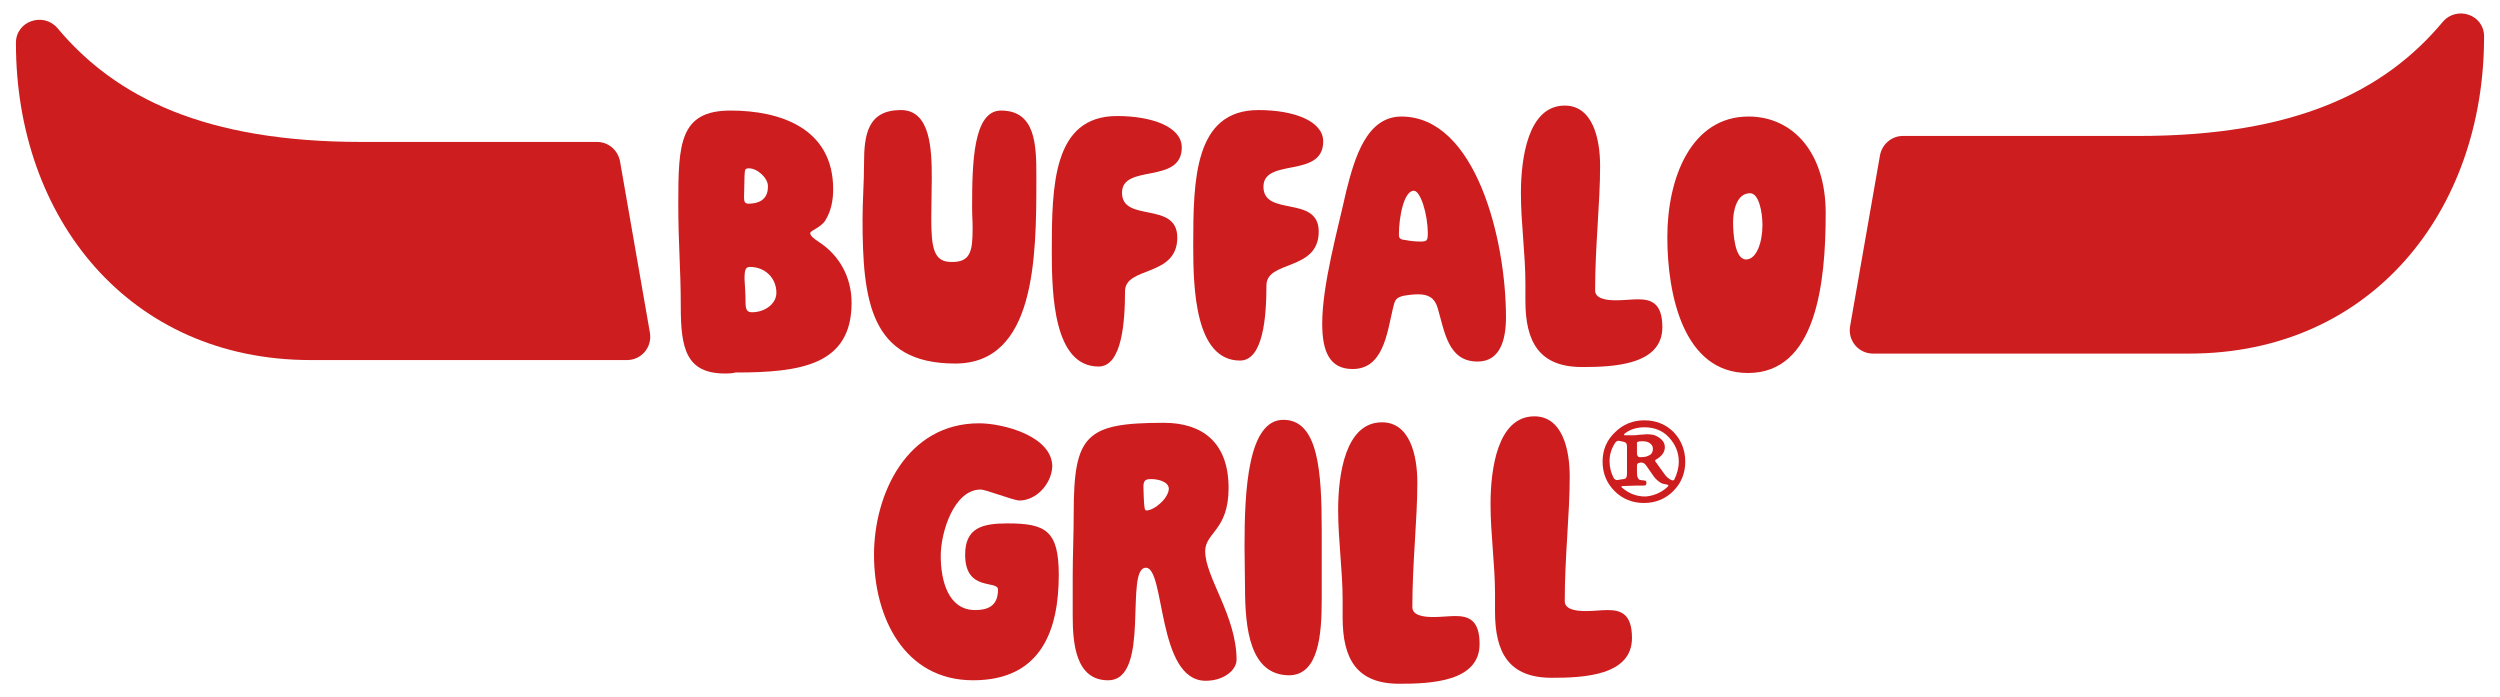
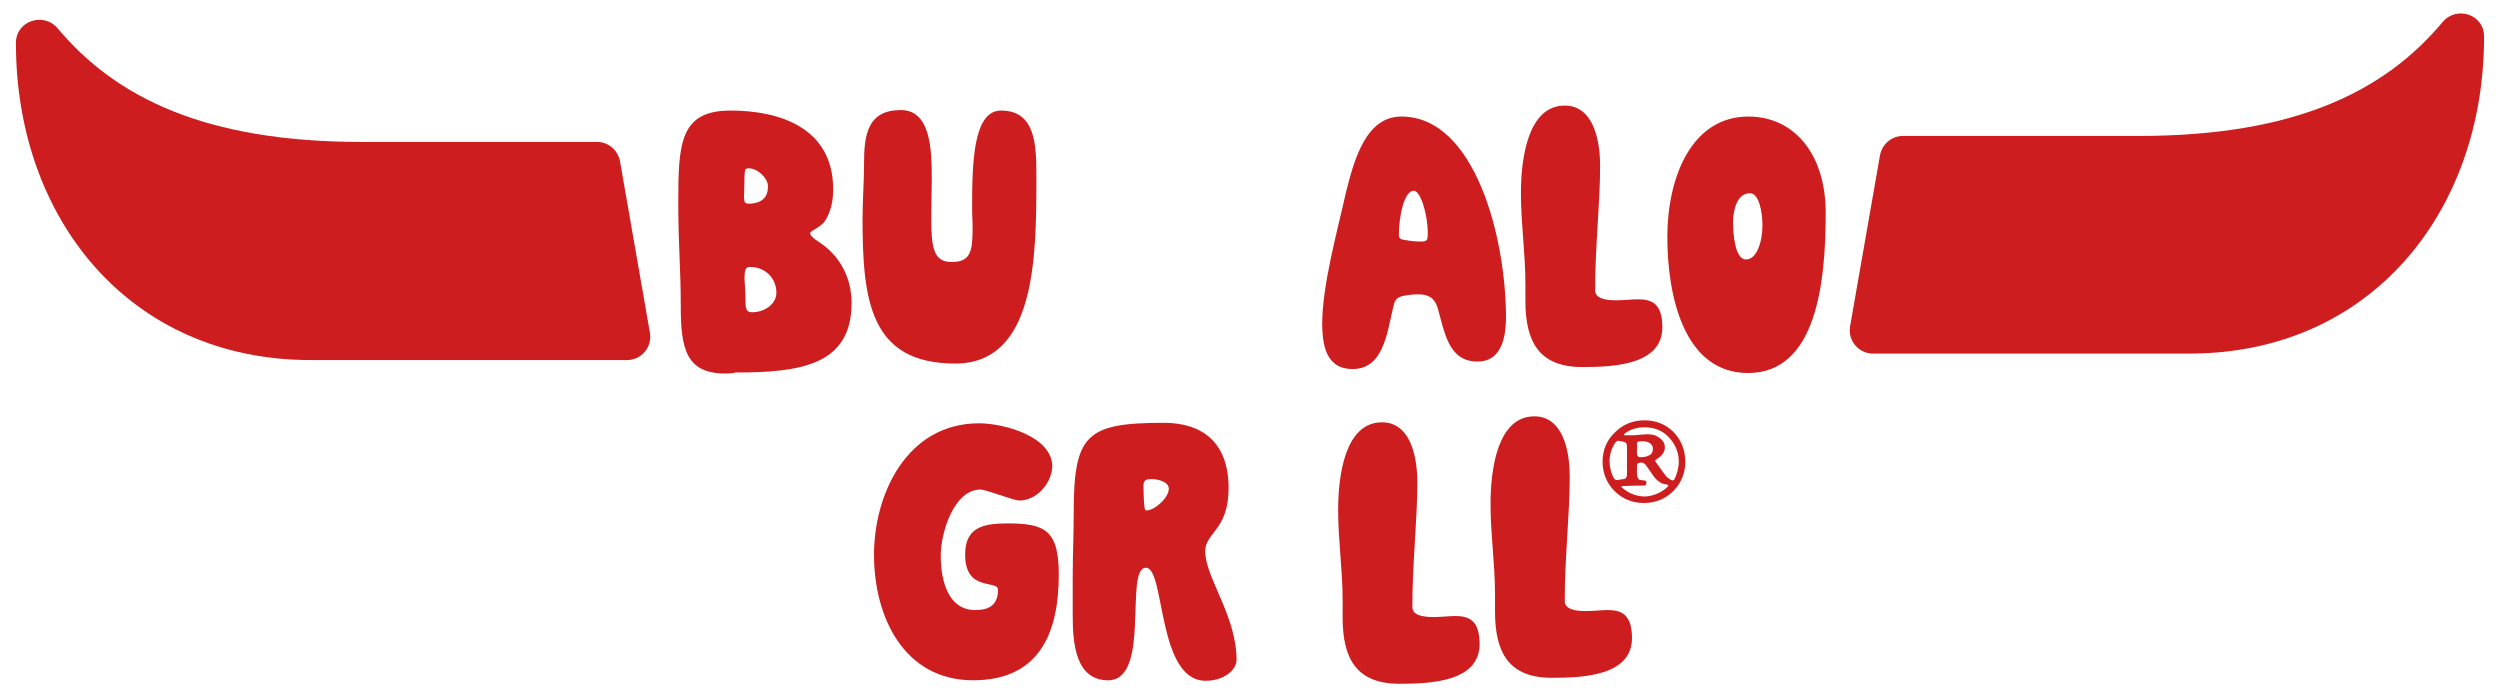
<svg xmlns="http://www.w3.org/2000/svg" id="Calque_1" x="0px" y="0px" viewBox="0 0 502 140" style="enable-background:new 0 0 502 140;" xml:space="preserve">
  <style type="text/css">	.Ombre_x0020_portée{fill:none;}	.Néon_x0020_bleu_x0020_épais{fill:none;stroke:#0073BC;stroke-width:10;stroke-linecap:round;stroke-linejoin:round;}	.Turquoise_x0020_lumineux{fill:url(#SVGID_1_);stroke:#FFFFFF;stroke-width:0.25;stroke-miterlimit:1;}			.Ton_x0020_clair_x0020_noir{fill:url(#SVGID_00000058565669974531075030000016204437213358707350_);stroke:#FFFFFF;stroke-width:0.363;stroke-miterlimit:1;}	.Croquemitaine_GS{fill-rule:evenodd;clip-rule:evenodd;fill:#FFDD00;}	.st0{fill:#CD1D1E;}</style>
  <linearGradient id="SVGID_1_" gradientUnits="userSpaceOnUse" x1="76.427" y1="16.853" x2="76.427" y2="15.853">
    <stop offset="0" style="stop-color:#1D59F4" />
    <stop offset="0.618" style="stop-color:#2D65EE" />
    <stop offset="0.629" style="stop-color:#3864F3" />
    <stop offset="0.983" style="stop-color:#00DDFC" />
  </linearGradient>
  <linearGradient id="SVGID_00000123432510260884533800000010710741564421250996_" gradientUnits="userSpaceOnUse" x1="76.427" y1="16.853" x2="76.427" y2="15.853">
    <stop offset="0" style="stop-color:#060606" />
    <stop offset="0.618" style="stop-color:#000000" />
    <stop offset="0.629" style="stop-color:#000000" />
    <stop offset="0.983" style="stop-color:#000000" />
  </linearGradient>
  <g>
    <path class="st0" d="M145.6,75c-7.8,0-8.9-5-8.9-13.4c0-7.9-0.5-12.2-0.5-20.8c0-12,0.3-18.6,10.5-18.6c9.9,0,20.6,3.5,20.6,15.8  c0,2.2-0.4,4.4-1.6,6.3c-0.9,1.4-3,2-3,2.5c0,0.5,0.5,1,1.9,1.9c3.9,2.6,6.4,6.9,6.4,12.1c0,12.5-10.2,14-23.3,14  C146.9,75,146.2,75,145.6,75z M150.4,33.8c-0.9,0-0.8,0.3-0.9,1.5c0,0.7-0.1,3.7-0.1,4.4c0,0.8,0.2,1.2,0.9,1.2  c1.9,0,3.9-0.7,3.9-3.4C154.3,35.8,152.1,33.8,150.4,33.8z M149.7,60.6c0,1.6,0.3,2.1,1.3,2.1c2.6,0,4.9-1.7,4.9-3.9  c0-3-2.3-5.2-5.3-5.2c-0.9,0-1.1,0.6-1.1,2.4C149.6,57.9,149.7,58.9,149.7,60.6z" />
    <path class="st0" d="M195.3,45.9c0-1.9-0.1-2.3-0.1-4.2c0-8.9,0.2-19.5,5.8-19.5c7,0,7.1,7,7.1,13.2c0,0.2,0,0.6,0,0.8  c0,15.6-0.2,36.8-16.3,36.8c-17.1,0-18.6-12.7-18.6-29c0-3.7,0.3-7.4,0.3-11.2c0-5.7,0.7-10.7,7.4-10.7c6,0,6.2,8,6.2,13.8  c0,2.5-0.1,5-0.1,7.9c0,6,0.5,8.8,4,8.8C194.9,52.7,195.3,50.4,195.3,45.9z" />
-     <path class="st0" d="M225.3,38.7c0,6.1,11.1,1.6,11.1,9c0,8-10.5,5.7-10.5,10.8c0,6.1-0.6,15.1-5.3,15.1c-9,0-9.4-14.4-9.4-23  c0-13.3,0.2-27.3,13.1-27.3c7.1,0,13,2.2,13,6.3C237.3,37.1,225.3,32.8,225.3,38.7z" />
-     <path class="st0" d="M253.7,37.5c0,6.1,11.1,1.6,11.1,9c0,8-10.5,5.7-10.5,10.8c0,6.1-0.6,15.1-5.3,15.1c-9,0-9.4-14.4-9.4-23  c0-13.3,0.2-27.3,13.1-27.3c7.1,0,13,2.2,13,6.3C265.7,35.9,253.7,31.6,253.7,37.5z" />
    <path class="st0" d="M281.4,23.4c14.9,0,21,24.6,21,40.3c0,4.6-1.2,8.9-5.7,8.9c-5.9,0-6.6-5.9-8-10.7c-0.6-2.1-1.9-2.8-3.9-2.8  c-0.9,0-1.9,0.1-3,0.3c-1.6,0.4-1.7,0.9-2.1,2.5c-1.2,5.2-2,12.2-8.1,12.2c-4.6,0-6.1-3.5-6.1-9.1c0-7.8,3.1-18.8,4.8-26.5  C272,31.7,274.4,23.4,281.4,23.4z M285.3,48.5c1.2,0,1.4-0.2,1.4-1.6c0-4-1.5-8.6-2.8-8.6c-2,0-3,5.3-3,8.8c0,0.7,0.2,1,1.3,1.1  C283.2,48.4,284.2,48.5,285.3,48.5z" />
    <path class="st0" d="M306.3,60.4c0-1.1,0-2.4,0-3.5c0-6-0.9-12-0.9-18.1c0-7,1.4-17.6,8.8-17.6c5.6,0,7.1,6.6,7.1,12.1  c0,7.6-1,16-1,25c0,1.6,2,2,4.2,2c1.6,0,3.2-0.2,4.4-0.2c2.6,0,4.9,0.7,4.9,5.6c0,7.6-9.8,8-16.1,8  C309.1,73.7,306.3,68.7,306.3,60.4z" />
    <path class="st0" d="M334.8,47.6c0-11.9,4.8-24.2,16.3-24.2c8.8,0,15.5,7.1,15.5,19.4c0,14.1-1.9,32.1-15.6,32.1  C338,74.9,334.8,59.1,334.8,47.6z M350.6,52.1c2.1,0,3.3-3.4,3.3-6.9c0-2.6-0.7-6.4-2.5-6.4c-2.7,0-3.4,3.6-3.4,5.8  C348,46.7,348.3,52.1,350.6,52.1z" />
    <path class="st0" d="M204.7,100.5c-1.2,0-6.7-2.2-7.8-2.2c-5.3,0-8,8.5-8,13.3c0,5,1.5,10.9,6.9,10.9c2.4,0,4.6-0.7,4.6-4.1  c0-2-6.6,0.5-6.6-7c0-5.4,3.4-6.3,8.5-6.3c7.6,0,10.3,1.4,10.3,10.3c0,10.8-3.3,21.2-17.2,21.2c-13.8,0-19.9-12.6-19.9-25.2  c0-12.2,6.6-26.4,21.1-26.4c4.9,0,14.7,2.6,14.7,8.7C211.1,97.3,208,100.5,204.7,100.5z" />
    <path class="st0" d="M246.7,98c0,8.5-4.7,8.9-4.7,12.7c0,5.2,6.3,13,6.3,21.8c0,2-2.5,4.2-6.2,4.2c-9.8,0-8.1-22.7-12-22.7  c-4.4,0,1.1,22.6-7.6,22.6c-6.5,0-7.1-7.4-7.1-12.9c0-2.8,0-5.3,0-8c0-4.2,0.2-8.5,0.2-12.6c0-15.8,2.4-18.2,18.1-18.2  C241.5,84.9,246.7,88.9,246.7,98z M231.2,96.2c-1.1,0-1.6,0.2-1.6,1.5c0,0.8,0.1,3.4,0.2,4.1c0.1,0.6,0.2,0.7,0.4,0.7  c1.6,0,4.5-2.5,4.5-4.4C234.6,96.6,232.3,96.2,231.2,96.2z" />
-     <path class="st0" d="M250,117.9c0-2.4-0.1-5.3-0.1-8.3c0-11.2,0.7-25.3,7.8-25.3c7,0,7.7,10.3,7.7,22.1c0,4.8,0,9.2,0,14  c0,7-0.6,15.2-6.6,15.2C251,135.5,250,126.3,250,117.9z" />
    <path class="st0" d="M269.6,124c0-1.1,0-2.4,0-3.5c0-6-0.9-12-0.9-18.1c0-7,1.4-17.6,8.8-17.6c5.6,0,7.1,6.6,7.1,12.1  c0,7.6-1,16-1,25c0,1.6,2,2,4.2,2c1.6,0,3.2-0.2,4.4-0.2c2.6,0,4.9,0.7,4.9,5.6c0,7.6-9.8,8-16.1,8  C272.4,137.3,269.6,132.3,269.6,124z" />
    <path class="st0" d="M300.2,122.8c0-1.1,0-2.4,0-3.5c0-6-0.9-12-0.9-18.1c0-7,1.4-17.6,8.8-17.6c5.6,0,7.1,6.6,7.1,12.1  c0,7.6-1,16-1,25c0,1.6,2,2,4.2,2c1.6,0,3.2-0.2,4.4-0.2c2.6,0,4.9,0.7,4.9,5.6c0,7.6-9.8,8-16.1,8  C303,136.1,300.2,131.1,300.2,122.8z" />
    <g>
      <path class="st0" d="M331.9,90.1c0-0.5-0.2-0.8-0.6-1.1c-0.4-0.3-0.9-0.4-1.5-0.4c-0.7,0-1.1,0.1-1.1,0.3V91   c0,0.5,0.2,0.8,0.6,0.8c0.8,0,1.4-0.1,1.7-0.3C331.6,91.3,331.9,90.8,331.9,90.1 M337.1,92.7c0-1.9-0.7-3.5-2-4.9   c-1.3-1.4-3-2-4.9-2c-1.5,0-2.8,0.4-3.9,1.2c-0.1,0.1-0.2,0.2-0.2,0.3c0,0.1,0.1,0.1,0.2,0.1c0.2,0,0.5,0,0.9,0c0.3,0,0.6,0,0.8,0   c0.2,0,0.6,0,1.2-0.1c0.6,0,1.1-0.1,1.4-0.1c0.9,0,1.6,0.1,2.1,0.4c1.1,0.6,1.6,1.3,1.6,2.2c0,1-0.6,1.8-1.8,2.5   c-0.2,0.1-0.2,0.3,0,0.5l1.8,2.5c0.3,0.4,0.7,0.8,1.3,1.1c0.3,0.1,0.4,0.1,0.6-0.1C336.7,95.3,337.1,94,337.1,92.7 M334.8,97.8   c0.3-0.3,0.3-0.4-0.1-0.5c-0.6-0.1-1-0.2-1.3-0.4c-0.6-0.4-1-0.8-1.3-1.2l-1.6-2.3c-0.3-0.4-0.7-0.6-1.2-0.5   c-0.4,0.1-0.6,0.2-0.6,0.5v1.5c0,1,0.3,1.5,0.8,1.5l0.8,0.1c0.2,0,0.3,0.2,0.3,0.4c0,0.4-0.1,0.6-0.4,0.6c-0.8,0-2.3,0-4.4,0.1   c-0.1,0-0.2,0-0.2,0.1c0,0.1,0,0.2,0.2,0.3c1.3,1.1,2.8,1.7,4.6,1.7C331.9,99.6,333.5,99,334.8,97.8 M326.7,95.1v-5.4   c0-0.6-0.2-0.9-0.7-1l-1-0.2c-0.2,0-0.4,0.1-0.6,0.3c-0.8,1.2-1.2,2.4-1.2,3.8c0,1.3,0.3,2.4,0.9,3.5c0.2,0.2,0.4,0.3,0.6,0.3   l1.3-0.2C326.5,96.2,326.7,95.8,326.7,95.1 M338.4,92.7c0,2.3-0.8,4.3-2.4,5.9c-1.6,1.6-3.6,2.4-5.9,2.4c-2.3,0-4.3-0.8-5.9-2.4   c-1.6-1.6-2.4-3.6-2.4-5.9c0-2.3,0.8-4.3,2.5-5.9c1.6-1.6,3.6-2.4,5.9-2.4c2.3,0,4.3,0.8,5.9,2.4   C337.6,88.4,338.4,90.4,338.4,92.7" />
    </g>
    <g>
      <path class="st0" d="M124.5,32.4c-0.4-2.2-2.3-3.9-4.6-3.9H72.6c-31.4,0-49.4-8.9-61.1-22.9C8.7,2.4,3.2,4.2,3.2,8.6   c0,0,0,0.1,0,0.1c0,35.1,22.7,63.6,59.2,63.6h63.5c2.9,0,5.1-2.6,4.6-5.5L124.5,32.4z" />
    </g>
    <g>
      <path class="st0" d="M377.5,31.2c0.4-2.2,2.3-3.9,4.6-3.9h47.3c31.4,0,49.4-8.9,61.1-22.9c2.8-3.3,8.3-1.5,8.3,2.9   c0,0,0,0.1,0,0.1c0,35.1-22.7,63.6-59.2,63.6h-63.5c-2.9,0-5.1-2.6-4.6-5.5L377.5,31.2z" />
    </g>
  </g>
</svg>